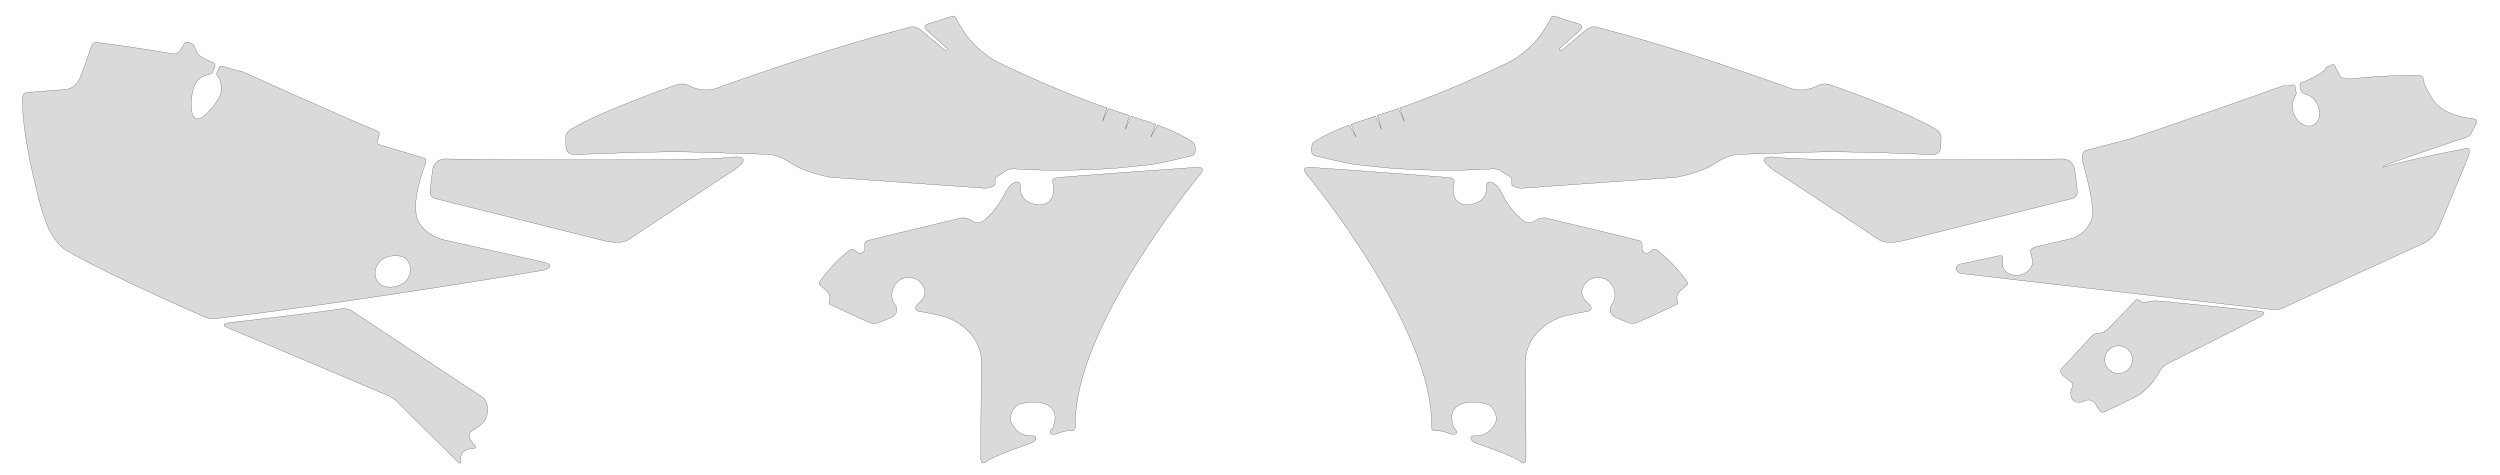
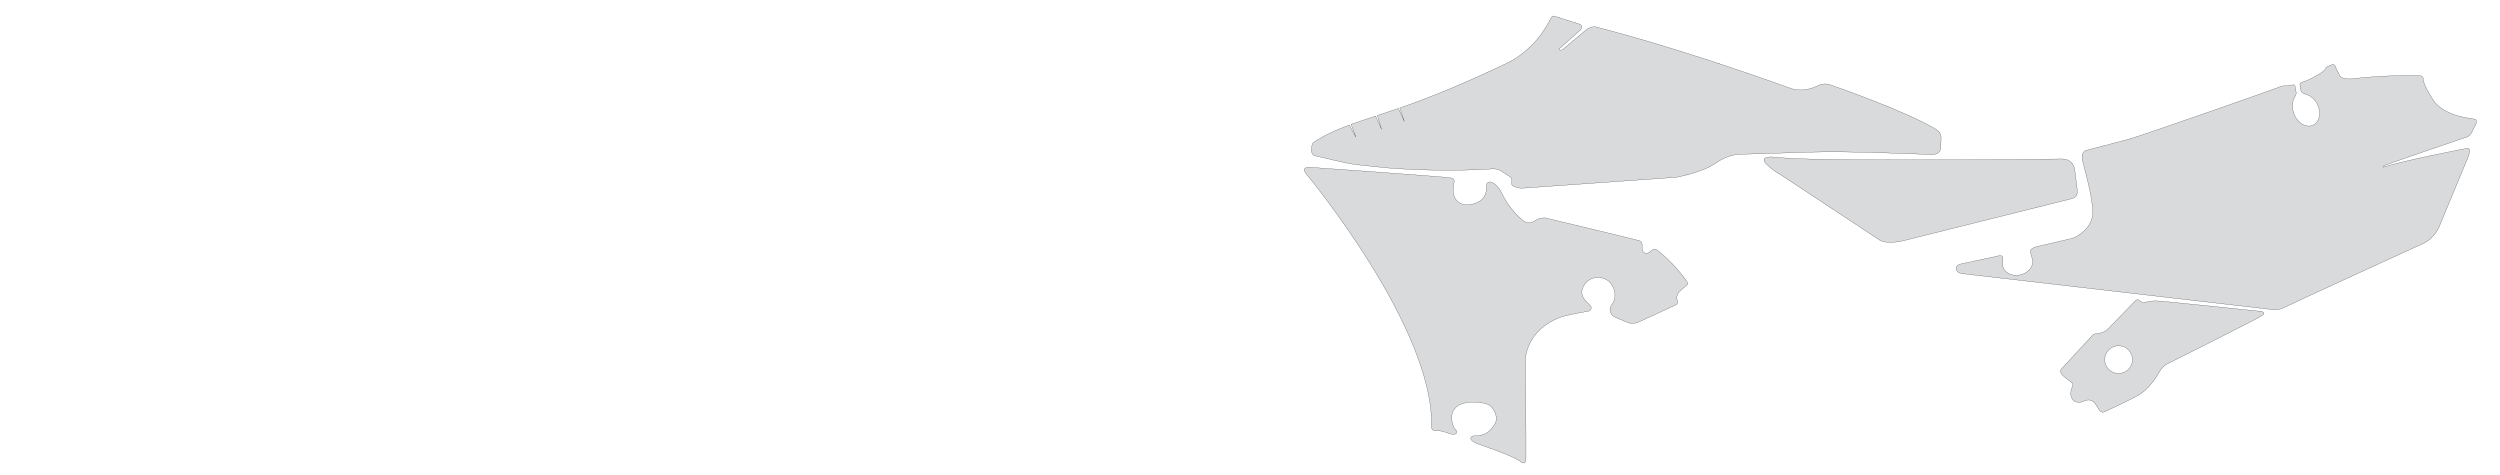
<svg xmlns="http://www.w3.org/2000/svg" width="12390.791" height="2353.048" viewBox="0 0 12390.791 2353.048" symetrie-x="6212.831">
  <defs>
    <filter id="ombrefond" x="0" y="0" width="200%" height="200%">
      <feOffset result="offOut" in="SourceAlpha" dx="8" dy="8" />
      <feComponentTransfer result="transferOut" in="offOut">
        <feFuncA type="linear" slope="0.4" />
      </feComponentTransfer>
      <feGaussianBlur result="blurOut" in="transferOut" stdDeviation="10" />
      <feBlend in="SourceGraphic" in2="blurOut" mode="normal" />
    </filter>
  </defs>
  <g id="fonds">
    <path d="M10295.834,945.133C10292.829,911.898,10283.402,845.918,10283.402,845.918C10283.402,845.918,10281.397,785.687,10215.225,787.852C10149.049,790.017,9215.809,798.291,8904.971,786.363C8904.971,786.363,8823.558,782.439,8794.906,778.975C8766.262,775.51,8719.813,778.863,8756.195,814.38C8792.569,849.895,8818.787,861.357,8818.787,861.357L9315.633,1189.694C9315.633,1189.694,9346.446,1214.783,9439.954,1191.663C9533.458,1168.544,10269.911,984.426,10269.911,984.426C10269.911,984.426,10298.838,978.366,10295.834,945.133z M8212.864,1238.848C8212.864,1238.848,8197.572,1229.797,8187.668,1240.105C8177.764,1250.414,8162.943,1259.709,8150.548,1253.192C8138.159,1246.673,8137.722,1232.63,8138.781,1218.453C8139.845,1204.28,8135.246,1197.011,8125.102,1192.91C8114.962,1188.812,7660.078,1080.292,7660.078,1080.292C7660.078,1080.292,7635.3,1077.732,7617.526,1088.51C7599.752,1099.283,7590.883,1106.822,7568.205,1103.028C7545.519,1099.23,7480.202,1034.73,7446.27,963.397C7412.33,892.065,7368.857,891.924,7367.964,917.141C7367.07,942.355,7370.381,988.76,7308.804,1008.734C7247.224,1028.712,7215.798,997.3,7208.186,974.59C7200.579,951.876,7201.178,937.591,7205.72,912.224C7210.266,886.858,7205.782,886.699,7188.568,881.599C7171.361,876.5,6491.866,829.113,6491.866,829.113C6491.866,829.113,6438.486,823.573,6480.872,870.238C6480.872,870.238,7107.086,1625.547,7094.894,2111.498C7094.894,2111.498,7092.048,2137.119,7117.198,2134.648C7142.346,2132.173,7176.797,2146.672,7176.797,2146.672C7176.797,2146.672,7212.555,2161.404,7218.521,2146.094C7224.484,2130.784,7208.243,2130.022,7203.236,2113.012C7198.233,2096.005,7179.544,2042.98,7225.159,2011.688C7270.777,1980.391,7360.766,1995.176,7381.079,2007.678C7401.396,2020.181,7428.618,2064.533,7409.984,2099.594C7391.346,2134.648,7361.037,2161.438,7309.643,2160.551C7309.643,2160.551,7289.489,2158.01,7289.915,2173.595C7290.344,2189.175,7330.697,2202.247,7330.697,2202.247C7330.697,2202.247,7483.626,2253.49,7532.83,2284.597C7532.83,2284.597,7562.219,2315.375,7563.244,2270.715C7564.269,2226.056,7560.625,1780.473,7560.625,1780.473C7560.625,1780.473,7562.187,1630.924,7745.81,1568.243C7745.81,1568.243,7832.188,1547.746,7870.872,1543.134C7870.872,1543.134,7896.453,1533.753,7883.242,1516.082C7870.031,1498.41,7820.13,1471.203,7849.167,1417.067C7878.203,1362.932,7950.478,1365.685,7980.635,1401.161C8010.792,1436.637,8010.671,1482.265,7989.932,1508.085C7969.194,1533.906,7981.674,1561.65,8007.992,1573.617C8034.31,1585.583,8066.799,1597.585,8066.799,1597.585C8066.799,1597.585,8087.926,1610.771,8122.881,1595.553C8157.828,1580.335,8307.578,1510.376,8307.578,1510.376C8307.578,1510.376,8319.061,1506.999,8312.501,1486.286C8305.943,1465.576,8319.622,1447.688,8328.999,1440.305C8338.376,1432.926,8360.135,1412.661,8360.135,1412.661C8360.135,1412.661,8371.918,1408.727,8359.433,1392.998C8346.947,1377.272,8302.081,1309.619,8212.864,1238.848z M9572.416,766.041C9620.553,767.744,9619.293,729.581,9619.293,729.581C9619.293,729.581,9619.452,710.237,9620.575,682.327C9621.693,654.418,9591.168,638.576,9591.168,638.576C9446.262,551.554,9104.86,431.706,9070.138,420.029C9035.415,408.352,9007.76,425.789,9007.76,425.789C8927.449,464.155,8870.058,436,8870.058,436C8275.93,223.164,7944.465,143.496,7913.539,134.466C7882.609,125.438,7853.149,155.153,7853.149,155.153L7745.835,245.101C7745.835,245.101,7732.202,252.505,7729.532,246.287C7726.862,240.07,7734.085,236.651,7734.085,236.651C7734.085,236.651,7799.581,178.187,7828.462,152.416C7857.338,126.649,7824.088,118.172,7824.088,118.172C7824.088,118.172,7717.101,84.069,7705.079,80.507C7693.059,76.946,7692.169,79.952,7677.324,107.788C7662.475,135.619,7637.082,172.208,7637.082,172.208C7564.302,269.026,7478.468,308.371,7478.468,308.371C7243.299,421.947,7070.453,488.99,6938.066,535.203L6960.436,602.414L6930.863,537.549C6890.451,551.618,6859.177,561.596,6826.582,572.269L6847.321,640.432L6817.747,575.569C6783.239,586.856,6752.912,596.634,6726.257,605.728C6716.03,609.215,6706.034,612.774,6696.275,616.371L6720.45,679.568L6687.265,619.876C6571.013,663.231,6524.142,696.826,6510.387,705.567C6503.135,710.173,6500.926,729.263,6500.926,729.263C6500.926,729.263,6497.703,744.781,6501.322,755.009C6507.229,771.707,6517.591,772.335,6517.591,772.335C6564.974,780.886,6656.812,808.52,6728.221,816.591C6774.364,821.805,6825.126,827.138,6873.008,831.987C7173.125,855.664,7399.977,836.718,7399.977,836.718C7426.136,837.576,7431.411,842.51,7431.411,842.51C7431.411,842.51,7477.502,871.119,7484.815,876.227C7492.129,881.335,7493.521,888.112,7492.826,899.955C7492.131,911.799,7490.287,916.864,7500.444,922.281C7518.004,931.649,7534.236,933.032,7543.831,932.777L7550.074,932.337C7551.819,932.125,7552.789,931.922,7552.789,931.922L7554.235,932.043L8309.443,878.624C8309.443,878.624,8437.815,854.827,8501.817,809.585C8565.819,764.339,8621.608,764.78,8621.608,764.78C8621.608,764.78,8799.718,759.933,8978.022,753.901C9156.325,747.864,9524.281,764.337,9572.416,766.041z M11197.71,1542.475C11197.71,1542.475,10758.279,1496.38,10714.48,1492.886C10670.682,1489.389,10654.62,1492.614,10638.823,1497.18C10623.018,1501.743,10614.531,1498.834,10603.286,1489.045C10592.042,1479.258,10582.519,1491.691,10582.519,1491.691C10582.519,1491.691,10471.235,1607.283,10449.933,1628.243C10428.625,1649.199,10409.625,1651.899,10392.445,1653.168C10375.259,1654.443,10370.892,1662.296,10370.892,1662.296L10216.735,1828.959C10214.886,1831.566,10207.579,1838.743,10217.501,1853.223C10227.426,1867.703,10261.913,1891.475,10268.867,1896.408C10275.817,1901.34,10273.913,1905.72,10273.913,1905.72C10273.913,1905.72,10268.037,1924.763,10264.709,1937.377C10261.388,1949.991,10262.268,1980.468,10285.338,1990.306C10308.408,2000.143,10321.131,1989.579,10342.005,1983.388C10362.878,1977.2,10382.403,1996.987,10382.403,1996.987C10382.403,1996.987,10393.439,2013.862,10404.728,2032.227C10416.017,2050.588,10432.885,2039.845,10432.885,2039.845C10432.885,2039.845,10519.17,2000.685,10586.718,1965.408C10654.266,1930.132,10689.874,1864.657,10704.807,1839.374C10719.735,1814.091,10740.426,1804.052,10740.426,1804.052C10740.426,1804.052,11167.934,1590.385,11205.853,1567.547C11243.763,1544.709,11197.71,1542.475,11197.71,1542.475z M10568.942,1784.409C10567.834,1822.339,10536.189,1852.187,10498.261,1851.081C10460.335,1849.971,10430.481,1818.325,10431.589,1780.399C10432.701,1742.471,10464.345,1712.622,10502.273,1713.729C10540.203,1714.837,10570.046,1746.479,10568.942,1784.409z M12266.999,590.904C12256.465,587.212,12112.498,579.67,12057.992,493.616C12003.483,407.56,12010.495,389.273,12010.495,389.273C12010.495,389.273,12009.47,375.273,11991.893,374.867C11974.315,374.456,11827.859,370.305,11646.165,391.636C11646.165,391.636,11605.445,390.062,11598.759,378.215C11592.073,366.367,11577.334,337.395,11577.334,337.395C11577.334,337.395,11572.683,314.034,11558.318,320.477L11531.833,332.156C11531.833,332.156,11527.736,332.448,11523.982,343.443C11520.225,354.435,11461.716,387.971,11430.879,400.476C11421.989,404.077,11421.244,404.331,11408.11,408.038C11408.11,408.038,11398.617,410.753,11399.136,419.591C11399.652,428.426,11403.438,446.323,11403.438,446.323C11403.438,446.323,11404.211,458.594,11423.148,465.389C11425.506,466.237,11427.692,467.113,11429.707,467.994C11452.046,473.552,11473.847,491.91,11486.478,518.636C11505.946,559.834,11496.244,605.279,11464.8,620.142C11433.357,634.996,11392.085,613.641,11372.614,572.441C11364.065,554.344,11361.145,535.43,11363.223,518.65L11363.029,518.055C11363.029,518.055,11361.859,500.755,11372.279,483.002C11382.699,465.253,11380.708,459.558,11380.708,459.558C11380.708,459.558,11375.894,433.569,11375.174,428.596C11374.455,423.626,11372.841,418.94,11365.765,420.291C11358.689,421.642,11346.117,423.641,11346.117,423.641C11329.92,426.658,11325.8,425.898,11316.529,425.543C11316.529,425.543,11299.71,429.621,11286.468,435.459C11273.225,441.298,10654.719,659.028,10551.32,689.869L10336.551,746.311C10336.551,746.311,10311.514,757.055,10321.571,796.898C10331.62,836.741,10371.146,973.379,10372.206,1051.609C10373.273,1129.839,10295.338,1173.189,10276.606,1179.134C10259.271,1184.637,10113.002,1218.2,10091.407,1223.154C10079.626,1226.712,10060.362,1234.854,10063.592,1249.44C10068.195,1270.225,10073.23,1282.081,10073.888,1291.297L10073.881,1291.299C10077.87,1322.779,10051.41,1354.07,10012.596,1362.52C9975.246,1370.653,9939.507,1354.79,9928.437,1326.591L9928.422,1326.598C9928.27,1326.218,9928.124,1325.821,9927.983,1325.422C9927.743,1324.775,9927.532,1324.112,9927.325,1323.452C9927.293,1323.353,9927.259,1323.259,9927.227,1323.16C9926.802,1321.78,9926.403,1320.383,9926.098,1318.951C9926.025,1318.637,9925.997,1318.323,9925.935,1318.006C9924.176,1309.944,9929.376,1289.276,9925.793,1274.571C9922.157,1259.646,9893.585,1271.25,9881.631,1273.338L9874.259,1274.918C9874.027,1274.98,9873.888,1275.017,9873.888,1275.017C9873.888,1275.017,9873.892,1275.003,9873.896,1275L9715.31,1308.921C9715.31,1308.921,9690.585,1317.016,9695.461,1334.229C9700.337,1351.441,9715.629,1355.499,9726.143,1356.217C9736.653,1356.941,11262.342,1534.203,11262.342,1534.203C11262.342,1534.203,11289.744,1540.755,11326.876,1521.472C11364.012,1502.187,12006.694,1208.48,12006.694,1208.48C12006.694,1208.48,12062.318,1187.75,12090.413,1121.215C12118.501,1054.683,12222.654,802.722,12222.654,802.722C12222.654,802.722,12228.766,789.414,12234.303,772.466C12239.843,755.518,12241.616,747.578,12238.466,740.196C12235.312,732.815,12227.104,735.306,12227.104,735.306C12209.288,738.405,11923.264,793.866,11812.485,828.326C11812.485,828.326,11803.751,826.668,11823.784,818.071C11843.814,809.477,12122.535,714.007,12223.003,680.41C12223.003,680.41,12240.421,676.13,12249.221,658.228C12258.017,640.326,12273.084,611.676,12273.084,611.676C12273.084,611.676,12277.529,594.602,12266.999,590.904z " fill="#d9dadb" stroke="#000000" id="bordperdu" />
-     <path d="M2385.743,1964.677C2360.652,1949.089,1747.284,1543.412,1747.284,1543.412C1747.284,1543.412,1725.414,1522.672,1679.839,1532.102C1634.266,1541.535,1138.7,1599.533,1138.7,1599.533C1138.7,1599.533,1077.191,1603.71,1136.151,1627.791C1195.108,1651.87,1915.008,1957.009,1915.008,1957.009C1915.008,1957.009,1951.217,1970.057,1975.092,1997.105C1998.971,2024.153,2268.841,2288.425,2268.841,2288.425C2268.841,2288.425,2287.415,2312.453,2283.979,2274.576C2279.021,2219.922,2353.048,2222.495,2353.048,2222.495C2353.048,2222.495,2365.006,2219.009,2352.872,2207.319C2340.739,2195.632,2313.293,2157.917,2330.055,2142.756C2346.819,2127.593,2401.039,2106.255,2412.952,2061.162C2424.868,2016.071,2410.835,1980.26,2385.743,1964.677z M2693.917,1299.079L2222.562,1193.789C2222.562,1193.789,2120.625,1179.559,2077.1,1103.88C2026.303,1018.108,2104.108,823.711,2109.32,807.816C2114.529,791.921,2107.565,785.421,2107.565,785.421C2107.565,785.421,1897.271,721.666,1881.121,717.535C1864.973,713.404,1869.983,697.963,1869.983,697.963C1869.983,697.963,1878.736,675.937,1880.431,664.13C1882.126,652.326,1866.46,648.079,1866.46,648.079C1640.748,554.708,1211.221,358.928,1202.422,355.304C1193.623,351.675,1182.612,351.627,1182.612,351.627C1147.067,342.074,1120.173,334.024,1099.31,327.111C1096.225,326.792,1089.234,327.447,1084.296,338.407C1077.787,352.85,1075.027,361.587,1075.027,361.587C1075.027,361.587,1070.183,367.905,1081.739,382.502C1089.344,392.11,1093.838,409.49,1095.728,421.915C1099.749,440.124,1097.308,460.872,1087.399,480.026C1067.22,519.03,1002.789,604.577,969.386,587.296C935.984,570.014,946.25,456.445,966.429,417.44C976.607,397.771,992.701,383.553,1010.438,376.495C1011.924,375.775,1013.512,375.128,1015.213,374.566C1041.919,365.798,1049.033,367.798,1054.777,354.981C1060.52,342.168,1063.929,333.304,1063.929,333.304C1063.929,333.304,1070.809,320.351,1059.892,312.676C1034.2,302.08,1024.005,294.779,1008.977,287.914C980.366,274.845,973.315,255.328,967.25,238.836C961.184,222.341,954.752,219.244,954.752,219.244C954.752,219.244,941.654,210.932,929.697,208.593C917.74,206.258,911.544,219.122,911.544,219.122C911.544,219.122,899.829,241.983,888.941,255.686C878.057,269.39,857.925,266.945,857.925,266.945C681.972,235.969,506.479,213.843,481.618,210.342C456.758,206.838,450.989,235.901,450.989,235.901C450.989,235.901,419.16,330.585,395.819,387.014C372.477,443.441,322.081,443.931,322.081,443.931L146.838,457.39C146.838,457.39,125.784,457.063,116.993,467.285C108.204,477.508,112.039,525.687,112.039,525.687C116.811,696.055,181.075,939.555,181.075,939.555C181.075,939.555,213.568,1091.023,254.777,1159.778C295.99,1228.529,337.998,1246.589,337.998,1246.589C566.31,1376.279,973.003,1551.852,1007.408,1568.172C1041.811,1584.495,1067.64,1579.147,1067.64,1579.147C1804.414,1490.784,2691.501,1339.767,2691.501,1339.767C2691.501,1339.767,2728.328,1329.241,2725.993,1316.757C2723.66,1304.281,2693.917,1299.079,2693.917,1299.079z M2004.095,1400.353C1971.204,1427.797,1902.331,1433.123,1875.355,1400.794C1848.376,1368.469,1856.235,1317.452,1889.126,1290.006C1922.017,1262.559,1991.226,1256.949,2018.206,1289.278C2045.182,1321.603,2036.987,1372.903,2004.095,1400.353z M4870.337,932.038L4871.786,931.917C4871.786,931.917,4872.754,932.119,4874.5,932.332L4880.743,932.772C4890.338,933.029,4906.568,931.644,4924.132,922.276C4934.287,916.859,4932.443,911.794,4931.748,899.95C4931.053,888.106,4932.445,881.33,4939.759,876.222C4947.072,871.114,4993.163,842.505,4993.163,842.505C4993.163,842.505,4998.44,837.572,5024.597,836.712C5024.597,836.712,5251.447,855.66,5551.566,831.982C5599.448,827.135,5650.211,821.801,5696.355,816.585C5767.76,808.515,5859.602,780.881,5906.984,772.329C5906.984,772.329,5917.347,771.702,5923.254,755.004C5926.873,744.775,5923.65,729.258,5923.65,729.258C5923.65,729.258,5921.441,710.166,5914.189,705.562C5900.432,696.821,5853.565,663.226,5737.311,619.871L5704.126,679.563L5728.301,616.366C5718.542,612.768,5708.542,609.21,5698.317,605.722C5671.666,596.629,5641.335,586.851,5606.829,575.564L5577.255,640.427L5597.992,572.264C5565.397,561.591,5534.125,551.612,5493.713,537.543L5464.138,602.409L5486.508,535.198C5354.121,488.986,5181.277,421.942,4946.106,308.365C4946.106,308.365,4860.273,269.023,4787.492,172.203C4787.492,172.203,4762.099,135.613,4747.252,107.782C4732.405,79.948,4731.515,76.941,4719.496,80.501C4707.475,84.063,4600.486,118.167,4600.486,118.167C4600.486,118.167,4567.236,126.644,4596.114,152.411C4624.993,178.181,4690.491,236.646,4690.491,236.646C4690.491,236.646,4697.712,240.064,4695.044,246.282C4692.374,252.5,4678.741,245.096,4678.741,245.096L4571.427,155.148C4571.427,155.148,4541.967,125.433,4511.037,134.461C4480.109,143.492,4148.643,223.159,3554.516,435.995C3554.516,435.995,3497.125,464.15,3416.814,425.784C3416.814,425.784,3389.16,408.347,3354.438,420.024C3319.716,431.701,2978.31,551.548,2833.408,638.571C2833.408,638.571,2802.883,654.413,2804.001,682.321C2805.122,710.232,2805.283,729.575,2805.283,729.575C2805.283,729.575,2804.023,767.739,2852.158,766.035C2900.291,764.331,3268.249,747.858,3446.551,753.888C3624.852,759.918,3802.964,764.768,3802.964,764.768C3802.964,764.768,3858.754,764.328,3922.754,809.573C3986.755,854.816,4115.128,878.612,4115.128,878.612L4870.337,932.038z M3632.436,778.975C3603.786,782.439,3522.371,786.363,3522.371,786.363C3211.534,798.291,2278.294,790.017,2212.119,787.852C2145.945,785.687,2143.942,845.918,2143.942,845.918C2143.942,845.918,2134.515,911.898,2131.509,945.133C2128.508,978.366,2157.431,984.426,2157.431,984.426C2157.431,984.426,2893.884,1168.544,2987.39,1191.663C3080.898,1214.783,3111.711,1189.694,3111.711,1189.694L3608.555,861.357C3608.555,861.357,3634.772,849.895,3671.149,814.38C3707.527,778.865,3661.082,775.51,3632.436,778.975z M5932.708,829.117C5932.708,829.117,5253.215,876.504,5236.006,881.603C5218.794,886.702,5214.308,886.863,5218.854,912.228C5223.398,937.594,5223.997,951.879,5216.388,974.593C5208.776,997.304,5177.351,1028.714,5115.772,1008.738C5054.194,988.761,5057.506,942.358,5056.61,917.145C5055.717,891.927,5012.244,892.067,4978.306,963.4C4944.37,1034.732,4879.055,1099.233,4856.371,1103.031C4833.693,1106.825,4824.822,1099.287,4807.05,1088.514C4789.275,1077.736,4764.496,1080.296,4764.496,1080.296C4764.496,1080.296,4309.61,1188.816,4299.472,1192.913C4289.328,1197.014,4284.731,1204.284,4285.793,1218.457C4286.853,1232.634,4286.417,1246.676,4274.026,1253.195C4261.634,1259.713,4246.81,1250.419,4236.908,1240.109C4227.002,1229.801,4211.71,1238.852,4211.71,1238.852C4122.494,1309.623,4077.627,1377.273,4065.14,1393.005C4052.652,1408.734,4064.438,1412.668,4064.438,1412.668C4064.438,1412.668,4086.194,1432.933,4095.573,1440.313C4104.952,1447.695,4118.629,1465.583,4112.071,1486.293C4105.514,1507.006,4116.995,1510.383,4116.995,1510.383C4116.995,1510.383,4266.744,1580.342,4301.693,1595.56C4336.646,1610.776,4357.773,1597.592,4357.773,1597.592C4357.773,1597.592,4390.262,1585.59,4416.582,1573.624C4442.899,1561.657,4455.379,1533.913,4434.642,1508.093C4413.903,1482.272,4413.779,1436.646,4443.938,1401.168C4474.098,1365.69,4546.369,1362.937,4575.406,1417.074C4604.444,1471.211,4554.541,1498.417,4541.332,1516.089C4528.12,1533.76,4553.701,1543.141,4553.701,1543.141C4592.386,1547.755,4678.763,1568.25,4678.763,1568.25C4862.385,1630.933,4863.949,1780.48,4863.949,1780.48C4863.949,1780.48,4860.305,2226.064,4861.33,2270.722C4862.353,2315.382,4891.742,2284.604,4891.742,2284.604C4940.947,2253.497,5093.875,2202.254,5093.875,2202.254C5093.875,2202.254,5134.229,2189.182,5134.658,2173.602C5135.083,2158.018,5114.931,2160.558,5114.931,2160.558C5063.537,2161.445,5033.226,2134.657,5014.588,2099.601C4995.954,2064.541,5023.178,2020.188,5043.495,2007.685C5063.809,1995.183,5153.799,1980.397,5199.415,2011.695C5245.032,2042.987,5226.343,2096.014,5221.336,2113.019C5216.329,2130.029,5200.088,2130.791,5206.051,2146.101C5212.019,2161.411,5247.775,2146.679,5247.775,2146.679C5247.775,2146.679,5282.23,2132.178,5307.376,2134.655C5332.526,2137.128,5329.679,2111.505,5329.679,2111.505C5317.488,1625.554,5943.701,870.245,5943.701,870.245C5986.089,823.576,5932.708,829.117,5932.708,829.117z " fill="#d9dadb" stroke="#000000" id="bordperdu" />
  </g>
  <g id="dessin" />
</svg>